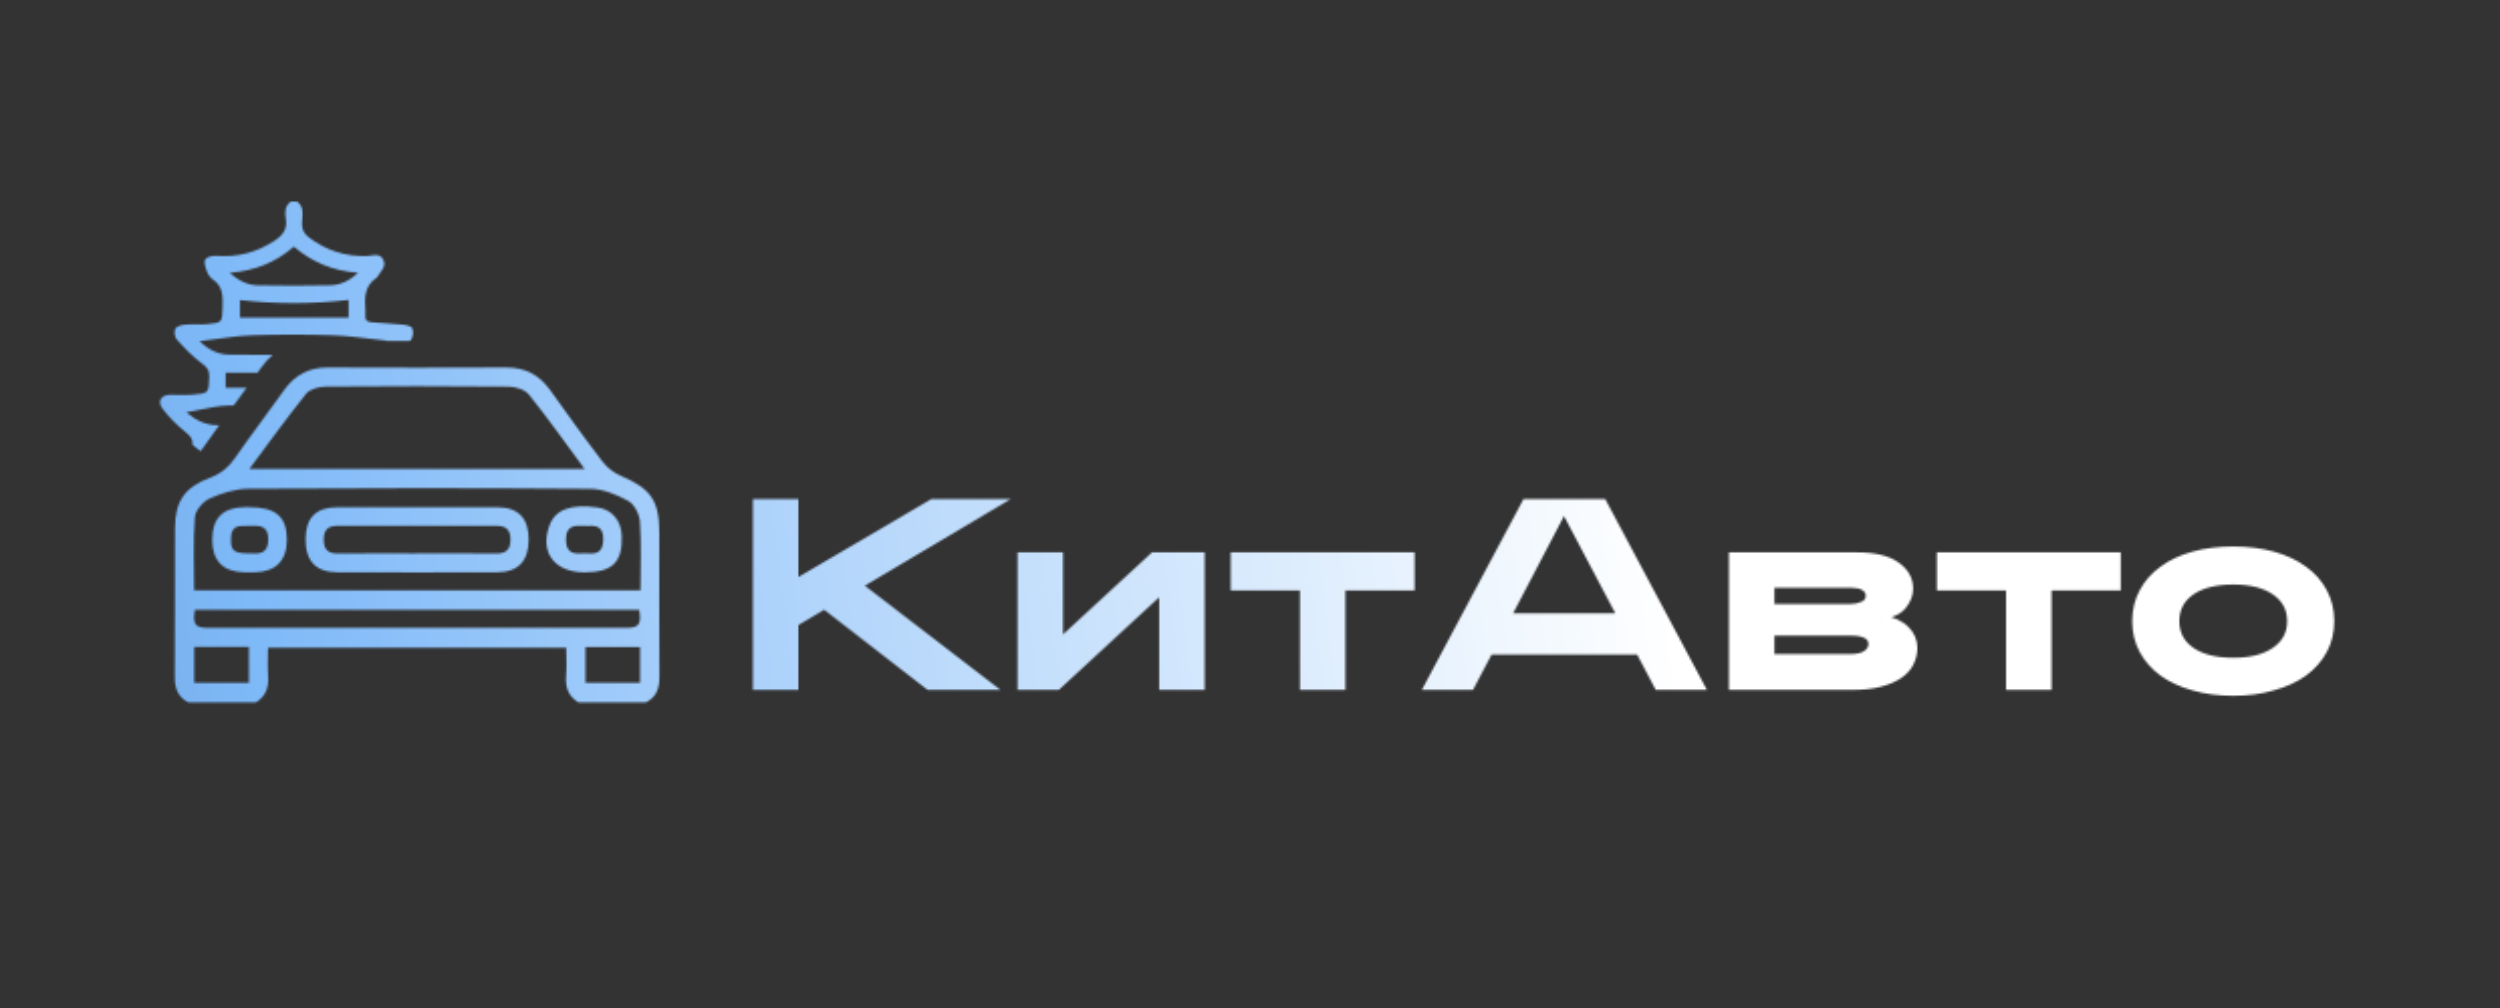
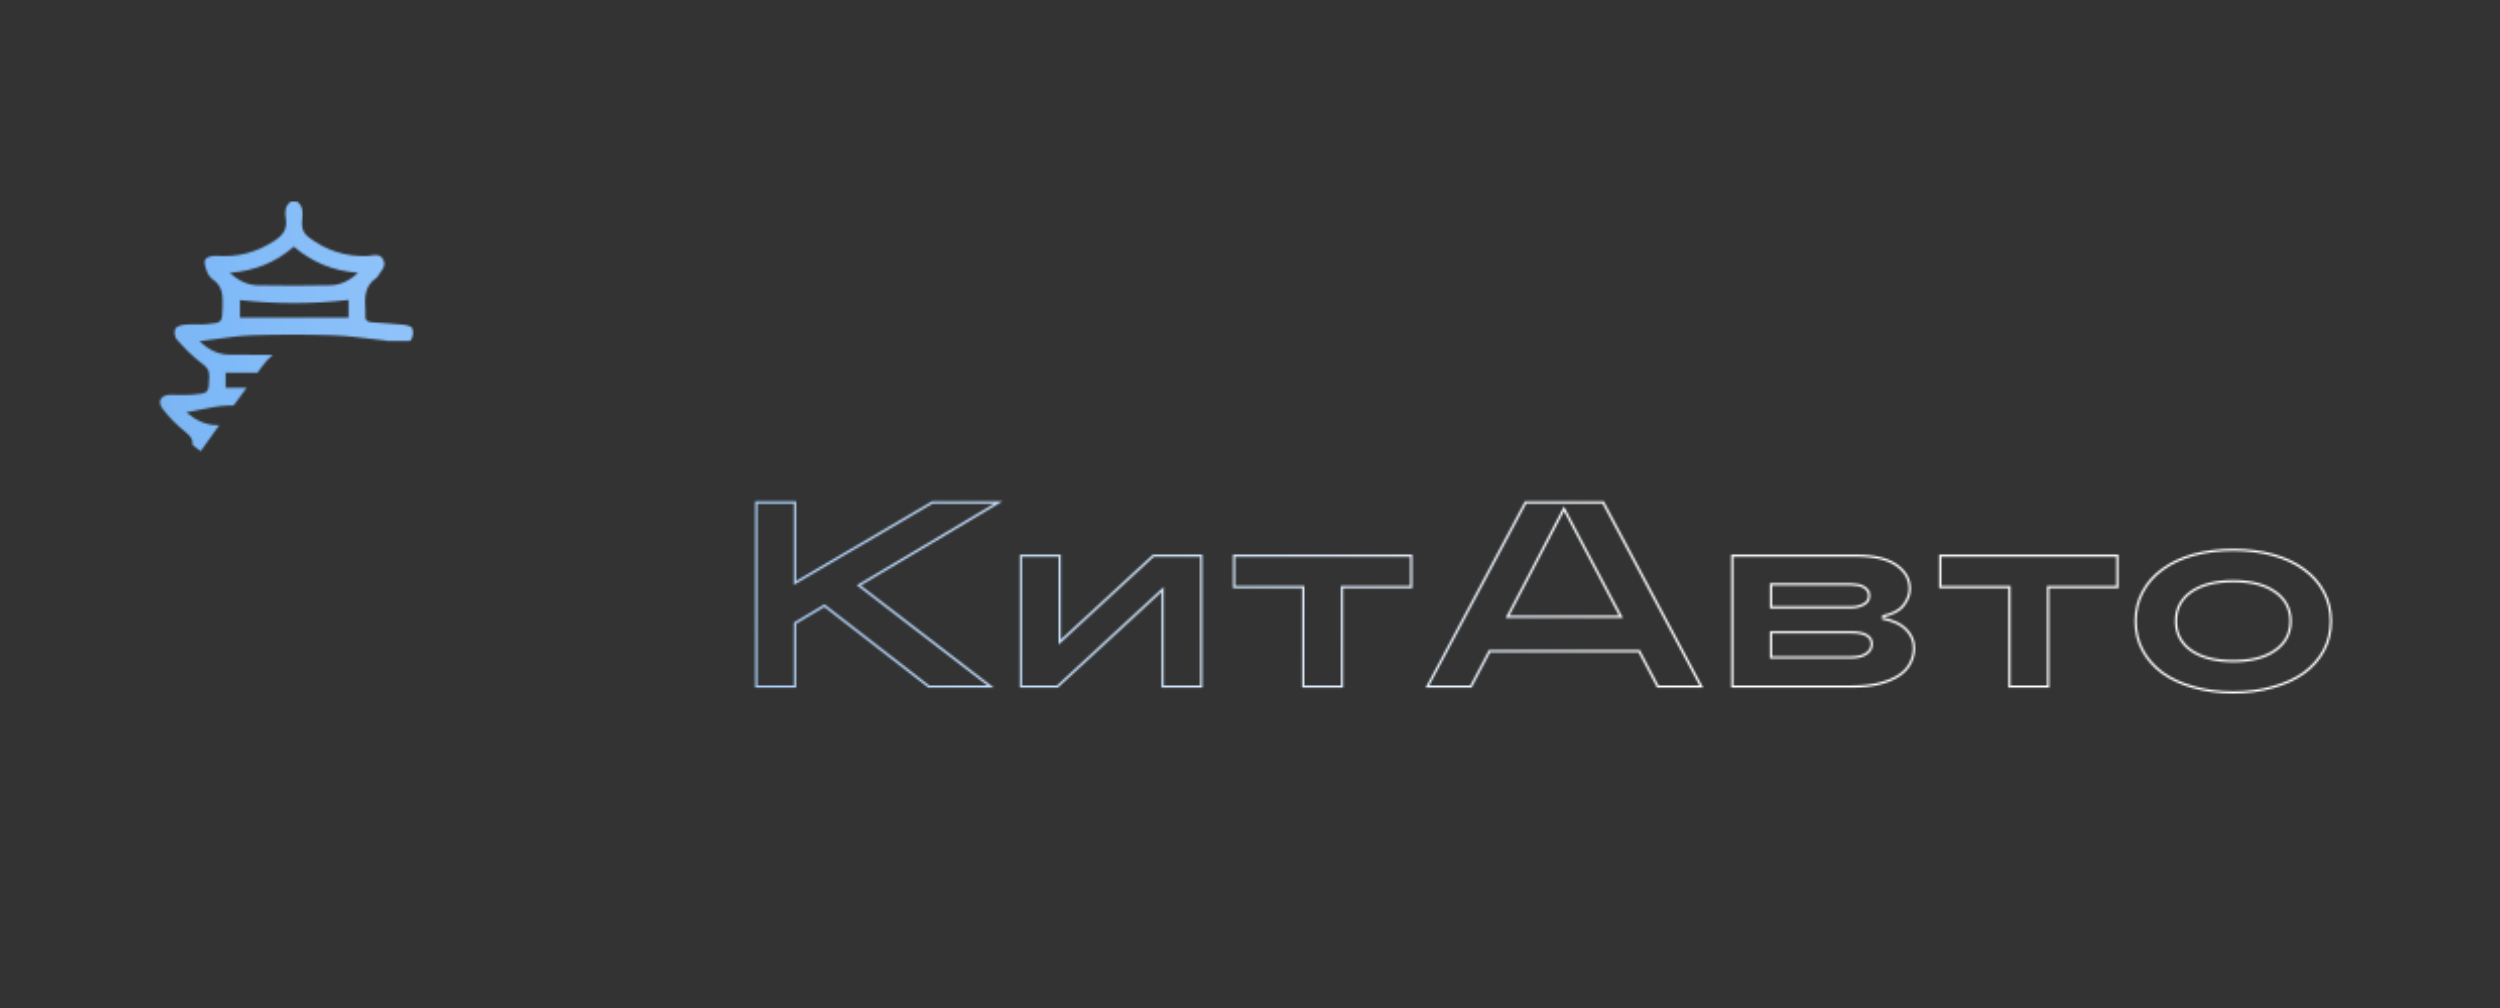
<svg xmlns="http://www.w3.org/2000/svg" width="1240" height="500" viewBox="0 0 1240 500" fill="none">
  <rect x="0" y="0" width="1240" height="500" fill="#333333" stroke="none" />
  <mask id="mask0_2_22" style="mask-type:alpha" maskUnits="userSpaceOnUse" x="67" y="64" width="1112" height="311">
    <g clip-path="url(#clip0_2_22)">
      <path d="M93.436 348.427C88.171 345.753 86.632 341.324 86.667 335.641C86.823 311.193 86.667 286.732 86.763 262.283C86.811 248.662 91.454 241.726 104.216 236.939C109.505 234.957 113.277 231.853 116.476 227.269C124.427 215.857 132.867 204.79 140.937 193.461C146.309 185.892 153.352 182.239 162.7 182.275C192.127 182.419 221.566 182.419 251.005 182.275C260.352 182.227 267.407 185.857 272.803 193.401C281.351 205.363 289.922 217.325 298.875 228.988C301.144 231.949 304.522 234.551 307.948 236.02C322.918 242.418 327.025 248.22 327.025 264.647C327.025 288.308 326.941 311.969 327.085 335.618C327.121 341.276 325.652 345.765 320.328 348.415H286.89C281.971 345.395 280.336 340.99 280.766 335.331C281.124 330.675 280.837 325.96 280.837 321.256H132.927C132.927 326.246 132.664 330.807 132.998 335.319C133.416 340.966 131.84 345.419 126.874 348.415H93.436V348.427ZM317.69 292.796C317.69 280.978 318.167 269.828 317.415 258.749C317.164 255.096 314.622 250.094 311.613 248.459C305.895 245.331 299.114 242.514 292.739 242.466C236.225 242.013 179.699 242.048 123.185 242.418C116.715 242.454 109.922 244.615 103.953 247.289C100.682 248.745 96.91 253.198 96.659 256.541C95.776 268.503 96.313 280.56 96.313 292.808H317.678L317.69 292.796ZM289.934 232.57C280.408 219.677 271.741 207.405 262.334 195.705C260.352 193.234 255.684 191.814 252.246 191.778C222.007 191.479 191.757 191.491 161.518 191.754C158.223 191.778 153.734 192.972 151.86 195.288C142.322 207.118 133.452 219.498 123.699 232.57H289.934ZM96.671 302.466C95.525 309.641 96.719 311.408 103.07 311.408C172.274 311.443 241.466 311.443 310.67 311.408C316.985 311.408 318.203 309.629 317.045 302.466H96.671ZM290.412 338.686H317.463V320.946H290.412V338.686ZM123.448 320.874H96.349V338.65H123.448V320.874Z" fill="white" />
-       <path d="M207.36 251.575C220.491 251.575 233.623 251.503 246.755 251.599C257.164 251.67 262.25 257.078 262.214 267.703C262.178 278.268 257.021 283.807 246.671 283.843C220.217 283.95 193.75 283.938 167.296 283.843C156.635 283.807 151.478 278.22 151.562 267.321C151.645 256.768 156.719 251.646 167.38 251.587C180.702 251.515 194.037 251.575 207.371 251.575H207.36ZM206.584 274.496C219.703 274.496 232.835 274.364 245.955 274.567C251.088 274.651 253.213 272.526 253.189 267.536C253.165 262.784 251.016 260.779 246.253 260.803C220.002 260.886 193.75 260.886 167.499 260.803C162.736 260.791 160.599 262.749 160.563 267.524C160.527 272.574 162.712 274.639 167.797 274.567C180.726 274.388 193.643 274.507 206.572 274.507L206.584 274.496Z" fill="white" />
-       <path d="M123.699 251.563C136.771 251.563 142.286 256.314 142.298 267.595C142.31 278.101 136.782 283.7 126.182 283.867C124.594 283.891 123.006 283.891 121.418 283.867C110.686 283.712 105.29 278.292 105.278 267.703C105.266 256.971 110.519 251.694 121.311 251.563C122.111 251.563 122.899 251.563 123.699 251.563ZM123.436 274.496C124.033 274.496 124.63 274.448 125.227 274.496C130.276 274.913 133.022 273.266 133.046 267.536C133.07 261.555 129.811 260.54 125.012 260.803C123.424 260.886 121.824 260.851 120.237 260.851C116.631 260.851 114.853 262.498 114.626 266.246C114.22 273.039 115.617 274.472 123.436 274.484V274.496Z" fill="white" />
+       <path d="M207.36 251.575C257.164 251.67 262.25 257.078 262.214 267.703C262.178 278.268 257.021 283.807 246.671 283.843C220.217 283.95 193.75 283.938 167.296 283.843C156.635 283.807 151.478 278.22 151.562 267.321C151.645 256.768 156.719 251.646 167.38 251.587C180.702 251.515 194.037 251.575 207.371 251.575H207.36ZM206.584 274.496C219.703 274.496 232.835 274.364 245.955 274.567C251.088 274.651 253.213 272.526 253.189 267.536C253.165 262.784 251.016 260.779 246.253 260.803C220.002 260.886 193.75 260.886 167.499 260.803C162.736 260.791 160.599 262.749 160.563 267.524C160.527 272.574 162.712 274.639 167.797 274.567C180.726 274.388 193.643 274.507 206.572 274.507L206.584 274.496Z" fill="white" />
      <path d="M289.994 283.879C275.023 283.879 267.634 274.066 272.505 260.648C275.382 252.733 283.261 249.808 296.536 251.73C303.567 252.745 308.139 258.2 308.39 265.864C308.82 278.865 303.698 283.879 289.994 283.879ZM291.044 260.827C289.468 260.827 288.871 260.862 288.286 260.827C283.189 260.421 280.634 262.283 280.73 267.87C280.825 273.17 283.332 274.866 288.131 274.519C289.504 274.424 290.901 274.412 292.262 274.519C297.419 274.913 299.114 272.406 299.21 267.452C299.341 260.421 294.781 260.707 291.044 260.839V260.827Z" fill="white" />
    </g>
    <path fill-rule="evenodd" clip-rule="evenodd" d="M147.38 100H144.207L144.215 100.032C141.035 102.252 141.36 105.662 141.796 108.72C142.526 113.855 140.17 116.778 136.181 119.397C127.322 125.203 117.782 127.695 107.242 126.888C105.409 126.744 102.61 127.415 101.825 128.693C101.024 129.995 101.872 132.606 102.546 134.443C103.117 136 104.188 137.685 105.528 138.587C110.612 142.005 110.549 146.972 110.398 152.259L110.384 152.769C110.188 159.963 110.184 160.093 102.65 160.772C100.875 160.936 99.087 160.913 97.299 160.89C95.53 160.867 93.761 160.844 92.006 161.003C90.222 161.163 87.74 161.73 86.986 162.984C86.225 164.229 86.558 167.176 87.581 168.302C91.443 172.567 95.456 176.823 100.056 180.201C102.594 182.062 103.839 183.475 103.76 186.661L103.749 187.103C103.548 194.987 103.546 195.099 95.314 195.757C92.781 195.957 90.224 195.9 87.668 195.842C86.655 195.819 85.642 195.796 84.631 195.789C79.928 195.757 77.778 198.984 80.626 202.737C83.845 206.985 87.716 210.898 91.887 214.212C94.282 216.121 95.647 217.582 95.567 220.801C96.901 221.834 98.216 222.832 99.513 223.797C99.867 223.336 100.214 222.861 100.555 222.372C103.241 218.521 105.974 214.704 108.73 210.902L107.797 210.898C102.237 210.874 97.336 208.646 92.403 204.526H92.411C94.788 204.122 97.088 203.645 99.338 203.178L99.338 203.178C104.115 202.188 108.663 201.245 113.229 201.148C114.119 201.129 115.009 201.111 115.898 201.094L117.043 199.536C118.806 197.136 120.569 194.736 122.325 192.331H111.921V184.865H127.742C128.358 184.008 128.972 183.151 129.584 182.292C131.308 179.866 133.177 177.779 135.206 176.026C128.063 176.007 120.919 175.969 113.777 175.913C108.582 175.873 103.855 173.884 98.97 169.229C101.91 168.883 104.744 168.495 107.506 168.117L107.506 168.117C113.489 167.299 119.133 166.526 124.793 166.33C138.235 165.867 151.726 165.875 165.169 166.322C171.254 166.526 177.324 167.262 183.391 167.998C186.118 168.328 188.844 168.659 191.57 168.941V168.949C191.52 169.015 191.468 169.081 191.417 169.146C195.391 169.153 199.365 169.156 203.339 169.158C203.53 168.914 203.721 168.671 203.911 168.43C204.942 167.12 205.188 164.174 204.41 162.736C203.768 161.546 201.119 161.171 199.303 160.979C196.218 160.66 193.122 160.458 190.027 160.256C188.012 160.124 185.999 159.993 183.988 159.829C181.934 159.662 180.967 158.472 181.236 156.324C181.332 155.533 181.3 154.718 181.236 153.928C180.761 147.723 180.776 141.702 186.796 137.757C187.005 137.624 187.153 137.378 187.286 137.158L187.296 137.142C187.655 136.518 188.102 135.912 188.551 135.305C190.015 133.324 191.492 131.325 189.968 128.605C188.544 126.055 186.283 126.408 184.056 126.757C183.369 126.864 182.685 126.971 182.03 126.992C171.323 127.327 161.75 124.229 153.185 117.736C150.75 115.884 149.735 113.847 149.791 110.709C149.803 109.985 149.866 109.241 149.928 108.492C150.185 105.44 150.449 102.295 147.38 100ZM177.588 135.288C165.077 134.345 154.777 130.049 145.754 122.328C136.713 130.218 126.268 134.323 113.919 135.345C118.456 139.322 122.905 141.422 127.87 141.518C139.877 141.75 151.892 141.758 163.892 141.494C168.814 141.382 173.261 139.34 177.588 135.288ZM119.035 157.545V148.857C136.847 150.821 154.549 150.909 172.893 148.761V157.545H119.035Z" fill="white" />
    <mask id="path-6-outside-1_2_22" maskUnits="userSpaceOnUse" x="373" y="247.09" width="785" height="99" fill="black">
-       <rect fill="white" x="373" y="247.09" width="785" height="99" />
      <path d="M492.982 341.09H460.506L408.886 301.088L394.892 309.405V341.09H374.562V248.677H394.892V288.15L462.222 248.677H497.207L426.973 290.395L492.982 341.09ZM524.716 341.09H505.838V275.081H526.169V317.195L571.847 275.081H596.403V341.09H576.072V293.695L524.716 341.09ZM666.201 341.09H645.871V291.715H611.546V275.081H700.526V291.715H666.201V341.09ZM803.057 305.313L775.729 253.561L748.665 305.313H803.057ZM739.159 323.531L729.918 341.09H707.079L756.322 248.677H795.531L844.774 341.09H821.935L812.694 323.531H739.159ZM878.999 290.395V300.692H918.077C920.101 300.692 921.993 300.296 923.754 299.504C925.602 298.712 926.526 297.348 926.526 295.411C926.526 294.443 926.262 293.651 925.734 293.035C925.206 292.331 924.546 291.803 923.754 291.451C922.962 291.011 922.037 290.747 920.981 290.659C920.013 290.483 919.045 290.395 918.077 290.395H878.999ZM878.999 314.158V325.512H918.077C921.245 325.512 923.666 324.94 925.338 323.795C927.01 322.651 927.846 321.199 927.846 319.439C927.846 315.918 924.59 314.158 918.077 314.158H878.999ZM858.668 341.09V275.081H920.981C929.783 275.081 936.428 276.665 940.916 279.833C945.493 283.002 947.781 287.05 947.781 291.979C947.781 294.971 946.725 297.832 944.613 300.56C942.588 303.289 938.98 305.181 933.787 306.237C939.156 307.205 943.16 309.053 945.801 311.782C948.529 314.51 949.893 317.723 949.893 321.419C949.893 324.06 949.277 326.612 948.045 329.076C946.901 331.453 945.053 333.521 942.5 335.281C939.948 337.041 936.692 338.45 932.731 339.506C928.858 340.562 924.15 341.09 918.605 341.09H858.668ZM1016.45 341.09H996.123V291.715H961.798V275.081H1050.78V291.715H1016.45V341.09ZM1107.69 343.994C1100.48 343.994 1093.83 343.114 1087.76 341.354C1081.77 339.682 1076.62 337.305 1072.31 334.225C1068 331.057 1064.65 327.272 1062.28 322.871C1059.9 318.471 1058.71 313.542 1058.71 308.085C1058.71 302.628 1059.9 297.7 1062.28 293.299C1064.65 288.811 1068 285.026 1072.31 281.946C1076.62 278.777 1081.77 276.357 1087.76 274.684C1093.83 273.012 1100.48 272.176 1107.69 272.176C1114.91 272.176 1121.51 273.012 1127.49 274.684C1133.57 276.357 1138.76 278.777 1143.07 281.946C1147.39 285.026 1150.73 288.811 1153.11 293.299C1155.48 297.7 1156.67 302.628 1156.67 308.085C1156.67 313.542 1155.48 318.471 1153.11 322.871C1150.73 327.272 1147.39 331.057 1143.07 334.225C1138.76 337.305 1133.57 339.682 1127.49 341.354C1121.51 343.114 1114.91 343.994 1107.69 343.994ZM1107.69 327.36C1116.32 327.36 1123.09 325.644 1128.02 322.211C1133.04 318.779 1135.55 314.07 1135.55 308.085C1135.55 302.1 1133.04 297.392 1128.02 293.959C1123.09 290.527 1116.32 288.81 1107.69 288.81C1099.07 288.81 1092.25 290.527 1087.23 293.959C1082.3 297.392 1079.84 302.1 1079.84 308.085C1079.84 314.07 1082.3 318.779 1087.23 322.211C1092.25 325.644 1099.07 327.36 1107.69 327.36Z" />
    </mask>
-     <path d="M492.982 341.09H460.506L408.886 301.088L394.892 309.405V341.09H374.562V248.677H394.892V288.15L462.222 248.677H497.207L426.973 290.395L492.982 341.09ZM524.716 341.09H505.838V275.081H526.169V317.195L571.847 275.081H596.403V341.09H576.072V293.695L524.716 341.09ZM666.201 341.09H645.871V291.715H611.546V275.081H700.526V291.715H666.201V341.09ZM803.057 305.313L775.729 253.561L748.665 305.313H803.057ZM739.159 323.531L729.918 341.09H707.079L756.322 248.677H795.531L844.774 341.09H821.935L812.694 323.531H739.159ZM878.999 290.395V300.692H918.077C920.101 300.692 921.993 300.296 923.754 299.504C925.602 298.712 926.526 297.348 926.526 295.411C926.526 294.443 926.262 293.651 925.734 293.035C925.206 292.331 924.546 291.803 923.754 291.451C922.962 291.011 922.037 290.747 920.981 290.659C920.013 290.483 919.045 290.395 918.077 290.395H878.999ZM878.999 314.158V325.512H918.077C921.245 325.512 923.666 324.94 925.338 323.795C927.01 322.651 927.846 321.199 927.846 319.439C927.846 315.918 924.59 314.158 918.077 314.158H878.999ZM858.668 341.09V275.081H920.981C929.783 275.081 936.428 276.665 940.916 279.833C945.493 283.002 947.781 287.05 947.781 291.979C947.781 294.971 946.725 297.832 944.613 300.56C942.588 303.289 938.98 305.181 933.787 306.237C939.156 307.205 943.16 309.053 945.801 311.782C948.529 314.51 949.893 317.723 949.893 321.419C949.893 324.06 949.277 326.612 948.045 329.076C946.901 331.453 945.053 333.521 942.5 335.281C939.948 337.041 936.692 338.45 932.731 339.506C928.858 340.562 924.15 341.09 918.605 341.09H858.668ZM1016.45 341.09H996.123V291.715H961.798V275.081H1050.78V291.715H1016.45V341.09ZM1107.69 343.994C1100.48 343.994 1093.83 343.114 1087.76 341.354C1081.77 339.682 1076.62 337.305 1072.31 334.225C1068 331.057 1064.65 327.272 1062.28 322.871C1059.9 318.471 1058.71 313.542 1058.71 308.085C1058.71 302.628 1059.9 297.7 1062.28 293.299C1064.65 288.811 1068 285.026 1072.31 281.946C1076.62 278.777 1081.77 276.357 1087.76 274.684C1093.83 273.012 1100.48 272.176 1107.69 272.176C1114.91 272.176 1121.51 273.012 1127.49 274.684C1133.57 276.357 1138.76 278.777 1143.07 281.946C1147.39 285.026 1150.73 288.811 1153.11 293.299C1155.48 297.7 1156.67 302.628 1156.67 308.085C1156.67 313.542 1155.48 318.471 1153.11 322.871C1150.73 327.272 1147.39 331.057 1143.07 334.225C1138.76 337.305 1133.57 339.682 1127.49 341.354C1121.51 343.114 1114.91 343.994 1107.69 343.994ZM1107.69 327.36C1116.32 327.36 1123.09 325.644 1128.02 322.211C1133.04 318.779 1135.55 314.07 1135.55 308.085C1135.55 302.1 1133.04 297.392 1128.02 293.959C1123.09 290.527 1116.32 288.81 1107.69 288.81C1099.07 288.81 1092.25 290.527 1087.23 293.959C1082.3 297.392 1079.84 302.1 1079.84 308.085C1079.84 314.07 1082.3 318.779 1087.23 322.211C1092.25 325.644 1099.07 327.36 1107.69 327.36Z" fill="white" />
    <path d="M492.982 341.09V342.211H496.284L493.665 340.201L492.982 341.09ZM460.506 341.09L459.819 341.976L460.122 342.211H460.506V341.09ZM408.886 301.088L409.573 300.202L408.97 299.734L408.313 300.124L408.886 301.088ZM394.892 309.405L394.319 308.441L393.771 308.767V309.405H394.892ZM394.892 341.09V342.211H396.014V341.09H394.892ZM374.562 341.09H373.44V342.211H374.562V341.09ZM374.562 248.677V247.555H373.44V248.677H374.562ZM394.892 248.677H396.014V247.555H394.892V248.677ZM394.892 288.15H393.771V290.108L395.46 289.118L394.892 288.15ZM462.222 248.677V247.555H461.918L461.655 247.709L462.222 248.677ZM497.207 248.677L497.78 249.641L501.291 247.555H497.207V248.677ZM426.973 290.395L426.4 289.431L424.977 290.276L426.29 291.284L426.973 290.395ZM492.982 339.969H460.506V342.211H492.982V339.969ZM461.193 340.204L409.573 300.202L408.2 301.975L459.819 341.976L461.193 340.204ZM408.313 300.124L394.319 308.441L395.465 310.369L409.459 302.052L408.313 300.124ZM393.771 309.405V341.09H396.014V309.405H393.771ZM394.892 339.969H374.562V342.211H394.892V339.969ZM375.683 341.09V248.677H373.44V341.09H375.683ZM374.562 249.798H394.892V247.555H374.562V249.798ZM393.771 248.677V288.15H396.014V248.677H393.771ZM395.46 289.118L462.789 249.644L461.655 247.709L394.325 287.183L395.46 289.118ZM462.222 249.798H497.207V247.555H462.222V249.798ZM496.634 247.713L426.4 289.431L427.546 291.359L497.78 249.641L496.634 247.713ZM426.29 291.284L492.299 341.979L493.665 340.201L427.656 289.505L426.29 291.284ZM524.716 341.09V342.211H525.155L525.477 341.914L524.716 341.09ZM505.838 341.09H504.716V342.211H505.838V341.09ZM505.838 275.081V273.959H504.716V275.081H505.838ZM526.169 275.081H527.29V273.959H526.169V275.081ZM526.169 317.195H525.047V319.754L526.929 318.019L526.169 317.195ZM571.847 275.081V273.959H571.409L571.087 274.256L571.847 275.081ZM596.403 275.081H597.524V273.959H596.403V275.081ZM596.403 341.09V342.211H597.524V341.09H596.403ZM576.072 341.09H574.95V342.211H576.072V341.09ZM576.072 293.695H577.193V291.134L575.311 292.871L576.072 293.695ZM524.716 339.969H505.838V342.211H524.716V339.969ZM506.959 341.09V275.081H504.716V341.09H506.959ZM505.838 276.202H526.169V273.959H505.838V276.202ZM525.047 275.081V317.195H527.29V275.081H525.047ZM526.929 318.019L572.607 275.905L571.087 274.256L525.409 316.37L526.929 318.019ZM571.847 276.202H596.403V273.959H571.847V276.202ZM595.281 275.081V341.09H597.524V275.081H595.281ZM596.403 339.969H576.072V342.211H596.403V339.969ZM577.193 341.09V293.695H574.95V341.09H577.193ZM575.311 292.871L523.956 340.266L525.477 341.914L576.832 294.519L575.311 292.871ZM666.201 341.09V342.211H667.323V341.09H666.201ZM645.871 341.09H644.749V342.211H645.871V341.09ZM645.871 291.715H646.992V290.594H645.871V291.715ZM611.546 291.715H610.424V292.836H611.546V291.715ZM611.546 275.081V273.959H610.424V275.081H611.546ZM700.526 275.081H701.648V273.959H700.526V275.081ZM700.526 291.715V292.836H701.648V291.715H700.526ZM666.201 291.715V290.594H665.08V291.715H666.201ZM666.201 339.969H645.871V342.211H666.201V339.969ZM646.992 341.09V291.715H644.749V341.09H646.992ZM645.871 290.594H611.546V292.836H645.871V290.594ZM612.667 291.715V275.081H610.424V291.715H612.667ZM611.546 276.202H700.526V273.959H611.546V276.202ZM699.405 275.081V291.715H701.648V275.081H699.405ZM700.526 290.594H666.201V292.836H700.526V290.594ZM665.08 291.715V341.09H667.323V291.715H665.08ZM803.057 305.313V306.434H804.917L804.048 304.789L803.057 305.313ZM775.729 253.561L776.72 253.038L775.724 251.151L774.735 253.042L775.729 253.561ZM748.665 305.313L747.671 304.793L746.813 306.434H748.665V305.313ZM739.159 323.531V322.41H738.482L738.167 323.009L739.159 323.531ZM729.918 341.09V342.211H730.595L730.91 341.612L729.918 341.09ZM707.079 341.09L706.089 340.563L705.211 342.211H707.079V341.09ZM756.322 248.677V247.555H755.649L755.332 248.149L756.322 248.677ZM795.531 248.677L796.521 248.149L796.205 247.555H795.531V248.677ZM844.775 341.09V342.211H846.643L845.764 340.563L844.775 341.09ZM821.935 341.09L820.943 341.612L821.258 342.211H821.935V341.09ZM812.694 323.531L813.686 323.009L813.371 322.41H812.694V323.531ZM804.048 304.789L776.72 253.038L774.737 254.085L802.065 305.836L804.048 304.789ZM774.735 253.042L747.671 304.793L749.658 305.833L776.722 254.081L774.735 253.042ZM748.665 306.434H803.057V304.191H748.665V306.434ZM738.167 323.009L728.926 340.568L730.91 341.612L740.152 324.054L738.167 323.009ZM729.918 339.969H707.079V342.211H729.918V339.969ZM708.068 341.617L757.311 249.204L755.332 248.149L706.089 340.563L708.068 341.617ZM756.322 249.798H795.531V247.555H756.322V249.798ZM794.542 249.204L843.785 341.617L845.764 340.563L796.521 248.149L794.542 249.204ZM844.775 339.969H821.935V342.211H844.775V339.969ZM822.928 340.568L813.686 323.009L811.702 324.054L820.943 341.612L822.928 340.568ZM812.694 322.41H739.159V324.653H812.694V322.41ZM878.999 290.395V289.273H877.878V290.395H878.999ZM878.999 300.692H877.878V301.814H878.999V300.692ZM923.754 299.504L923.312 298.473L923.303 298.477L923.294 298.481L923.754 299.504ZM925.734 293.035L924.837 293.708L924.859 293.737L924.883 293.765L925.734 293.035ZM923.754 291.451L923.209 292.431L923.253 292.455L923.298 292.476L923.754 291.451ZM920.981 290.659L920.781 291.762L920.834 291.772L920.888 291.776L920.981 290.659ZM878.999 314.158V313.037H877.878V314.158H878.999ZM878.999 325.512H877.878V326.633H878.999V325.512ZM925.338 323.795L924.705 322.87L925.338 323.795ZM858.668 341.09H857.547V342.211H858.668V341.09ZM858.668 275.081V273.959H857.547V275.081H858.668ZM940.916 279.833L940.269 280.749L940.278 280.755L940.916 279.833ZM944.613 300.56L943.726 299.874L943.719 299.883L943.712 299.892L944.613 300.56ZM933.787 306.237L933.564 305.138L933.588 307.341L933.787 306.237ZM945.801 311.782L944.995 312.562L945.001 312.568L945.008 312.575L945.801 311.782ZM948.045 329.076L947.042 328.575L947.038 328.582L947.035 328.59L948.045 329.076ZM942.5 335.281L941.864 334.358L942.5 335.281ZM932.731 339.506L932.442 338.422L932.436 338.424L932.731 339.506ZM877.878 290.395V300.692H880.121V290.395H877.878ZM878.999 301.814H918.077V299.571H878.999V301.814ZM918.077 301.814C920.252 301.814 922.302 301.387 924.214 300.527L923.294 298.481C921.685 299.205 919.95 299.571 918.077 299.571V301.814ZM924.195 300.535C925.273 300.073 926.155 299.411 926.761 298.516C927.37 297.617 927.647 296.564 927.647 295.411H925.405C925.405 296.196 925.22 296.792 924.905 297.258C924.587 297.727 924.083 298.143 923.312 298.473L924.195 300.535ZM927.647 295.411C927.647 294.23 927.32 293.162 926.585 292.305L924.883 293.765C925.204 294.14 925.405 294.657 925.405 295.411H927.647ZM926.631 292.362C925.99 291.508 925.179 290.857 924.209 290.426L923.298 292.476C923.913 292.749 924.422 293.154 924.837 293.708L926.631 292.362ZM924.298 290.471C923.346 289.941 922.262 289.64 921.074 289.541L920.888 291.776C921.812 291.853 922.578 292.08 923.209 292.431L924.298 290.471ZM921.182 289.555C920.149 289.368 919.113 289.273 918.077 289.273V291.516C918.977 291.516 919.878 291.598 920.781 291.762L921.182 289.555ZM918.077 289.273H878.999V291.516H918.077V289.273ZM877.878 314.158V325.512H880.121V314.158H877.878ZM878.999 326.633H918.077V324.39H878.999V326.633ZM918.077 326.633C921.353 326.633 924.034 326.046 925.971 324.721L924.705 322.87C923.297 323.833 921.137 324.39 918.077 324.39V326.633ZM925.971 324.721C927.895 323.404 928.968 321.63 928.968 319.439H926.725C926.725 320.769 926.125 321.898 924.705 322.87L925.971 324.721ZM928.968 319.439C928.968 318.38 928.721 317.4 928.19 316.54C927.662 315.683 926.891 315.007 925.937 314.492C924.064 313.479 921.398 313.037 918.077 313.037V315.279C921.269 315.279 923.488 315.717 924.871 316.465C925.545 316.83 925.996 317.254 926.281 317.717C926.565 318.177 926.725 318.738 926.725 319.439H928.968ZM918.077 313.037H878.999V315.279H918.077V313.037ZM859.79 341.09V275.081H857.547V341.09H859.79ZM858.668 276.202H920.981V273.959H858.668V276.202ZM920.981 276.202C929.679 276.202 936.053 277.773 940.269 280.749L941.563 278.917C936.802 275.557 929.886 273.959 920.981 273.959V276.202ZM940.278 280.755C944.597 283.746 946.66 287.47 946.66 291.979H948.903C948.903 286.63 946.388 282.258 941.554 278.911L940.278 280.755ZM946.66 291.979C946.66 294.686 945.711 297.31 943.726 299.874L945.499 301.247C947.739 298.353 948.903 295.257 948.903 291.979H946.66ZM943.712 299.892C941.924 302.303 938.631 304.108 933.564 305.138L934.011 307.336C939.329 306.254 943.253 304.275 945.513 301.228L943.712 299.892ZM933.588 307.341C938.823 308.285 942.575 310.061 944.995 312.562L946.607 311.002C943.746 308.046 939.489 306.126 933.986 305.133L933.588 307.341ZM945.008 312.575C947.536 315.103 948.772 318.034 948.772 321.419H951.015C951.015 317.411 949.522 313.917 946.594 310.989L945.008 312.575ZM948.772 321.419C948.772 323.878 948.2 326.259 947.042 328.575L949.048 329.578C950.355 326.965 951.015 324.241 951.015 321.419H948.772ZM947.035 328.59C945.989 330.762 944.284 332.689 941.864 334.358L943.137 336.204C945.821 334.353 947.813 332.143 949.056 329.563L947.035 328.59ZM941.864 334.358C939.445 336.026 936.316 337.389 932.442 338.422L933.02 340.589C937.067 339.51 940.451 338.057 943.137 336.204L941.864 334.358ZM932.436 338.424C928.688 339.446 924.085 339.969 918.605 339.969V342.211C924.214 342.211 929.029 341.678 933.026 340.588L932.436 338.424ZM918.605 339.969H858.668V342.211H918.605V339.969ZM1016.45 341.09V342.211H1017.58V341.09H1016.45ZM996.123 341.09H995.001V342.211H996.123V341.09ZM996.123 291.715H997.244V290.594H996.123V291.715ZM961.798 291.715H960.677V292.836H961.798V291.715ZM961.798 275.081V273.959H960.677V275.081H961.798ZM1050.78 275.081H1051.9V273.959H1050.78V275.081ZM1050.78 291.715V292.836H1051.9V291.715H1050.78ZM1016.45 291.715V290.594H1015.33V291.715H1016.45ZM1016.45 339.969H996.123V342.211H1016.45V339.969ZM997.244 341.09V291.715H995.001V341.09H997.244ZM996.123 290.594H961.798V292.836H996.123V290.594ZM962.919 291.715V275.081H960.677V291.715H962.919ZM961.798 276.202H1050.78V273.959H961.798V276.202ZM1049.66 275.081V291.715H1051.9V275.081H1049.66ZM1050.78 290.594H1016.45V292.836H1050.78V290.594ZM1015.33 291.715V341.09H1017.58V291.715H1015.33ZM1087.76 341.354L1088.07 340.277L1088.06 340.274L1087.76 341.354ZM1072.31 334.225L1071.65 335.129L1071.65 335.133L1071.66 335.137L1072.31 334.225ZM1062.28 322.871L1063.26 322.339L1062.28 322.871ZM1062.28 293.299L1063.26 293.832L1063.27 293.824L1062.28 293.299ZM1072.31 281.946L1072.96 282.858L1072.97 282.854L1072.97 282.849L1072.31 281.946ZM1087.76 274.684L1087.46 273.603L1087.46 273.604L1087.76 274.684ZM1127.49 274.684L1127.19 275.764L1127.2 275.766L1127.49 274.684ZM1143.07 281.946L1142.41 282.849L1142.42 282.854L1142.42 282.858L1143.07 281.946ZM1153.11 293.299L1152.12 293.824L1152.12 293.832L1153.11 293.299ZM1153.11 322.871L1152.12 322.339L1153.11 322.871ZM1143.07 334.225L1143.72 335.137L1143.73 335.133L1143.74 335.129L1143.07 334.225ZM1127.49 341.354L1127.2 340.273L1127.19 340.275L1127.18 340.278L1127.49 341.354ZM1128.02 322.211L1127.39 321.286L1127.38 321.291L1128.02 322.211ZM1128.02 293.959L1127.38 294.879L1127.39 294.885L1128.02 293.959ZM1087.23 293.959L1086.6 293.034L1086.59 293.039L1087.23 293.959ZM1087.23 322.211L1086.59 323.132L1086.6 323.137L1087.23 322.211ZM1107.69 342.873C1100.57 342.873 1094.03 342.004 1088.07 340.277L1087.45 342.431C1093.63 344.225 1100.38 345.116 1107.69 345.116V342.873ZM1088.06 340.274C1082.18 338.631 1077.15 336.305 1072.96 333.312L1071.66 335.137C1076.09 338.305 1081.37 340.733 1087.46 342.434L1088.06 340.274ZM1072.97 333.321C1068.79 330.244 1065.56 326.583 1063.26 322.339L1061.29 323.404C1063.75 327.961 1067.21 331.869 1071.65 335.129L1072.97 333.321ZM1063.26 322.339C1060.98 318.116 1059.83 313.373 1059.83 308.085H1057.59C1057.59 313.711 1058.82 318.825 1061.29 323.404L1063.26 322.339ZM1059.83 308.085C1059.83 302.797 1060.98 298.054 1063.26 293.832L1061.29 292.766C1058.82 297.345 1057.59 302.46 1057.59 308.085H1059.83ZM1063.27 293.824C1065.56 289.496 1068.79 285.842 1072.96 282.858L1071.66 281.033C1067.21 284.21 1063.75 288.125 1061.29 292.774L1063.27 293.824ZM1072.97 282.849C1077.16 279.773 1082.18 277.406 1088.06 275.764L1087.46 273.604C1081.36 275.307 1076.08 277.781 1071.65 281.042L1072.97 282.849ZM1088.05 275.766C1094.02 274.124 1100.56 273.297 1107.69 273.297V271.055C1100.39 271.055 1093.64 271.901 1087.46 273.603L1088.05 275.766ZM1107.69 273.297C1114.82 273.297 1121.32 274.124 1127.19 275.764L1127.8 273.604C1121.7 271.901 1115 271.055 1107.69 271.055V273.297ZM1127.2 275.766C1133.16 277.408 1138.22 279.775 1142.41 282.849L1143.74 281.042C1139.3 277.779 1133.97 275.306 1127.79 273.603L1127.2 275.766ZM1142.42 282.858C1146.6 285.842 1149.82 289.496 1152.12 293.824L1154.1 292.774C1151.64 288.125 1148.17 284.21 1143.72 281.033L1142.42 282.858ZM1152.12 293.832C1154.4 298.054 1155.55 302.797 1155.55 308.085H1157.79C1157.79 302.46 1156.57 297.345 1154.09 292.766L1152.12 293.832ZM1155.55 308.085C1155.55 313.373 1154.4 318.116 1152.12 322.339L1154.09 323.404C1156.57 318.825 1157.79 313.711 1157.79 308.085H1155.55ZM1152.12 322.339C1149.83 326.583 1146.6 330.244 1142.41 333.321L1143.74 335.129C1148.17 331.869 1151.63 327.961 1154.09 323.404L1152.12 322.339ZM1142.42 333.312C1138.23 336.303 1133.17 338.629 1127.2 340.273L1127.79 342.435C1133.97 340.734 1139.29 338.307 1143.72 335.137L1142.42 333.312ZM1127.18 340.278C1121.31 342.004 1114.82 342.873 1107.69 342.873V345.116C1115 345.116 1121.71 344.225 1127.81 342.43L1127.18 340.278ZM1107.69 328.481C1116.45 328.481 1123.48 326.741 1128.66 323.131L1127.38 321.291C1122.71 324.547 1116.18 326.239 1107.69 326.239V328.481ZM1128.66 323.137C1133.97 319.499 1136.67 314.447 1136.67 308.085H1134.43C1134.43 313.693 1132.11 318.058 1127.39 321.286L1128.66 323.137ZM1136.67 308.085C1136.67 301.723 1133.97 296.671 1128.66 293.034L1127.39 294.885C1132.11 298.112 1134.43 302.477 1134.43 308.085H1136.67ZM1128.66 293.039C1123.48 289.43 1116.45 287.689 1107.69 287.689V289.932C1116.18 289.932 1122.71 291.624 1127.38 294.879L1128.66 293.039ZM1107.69 287.689C1098.93 287.689 1091.86 289.43 1086.6 293.034L1087.86 294.885C1092.63 291.623 1099.2 289.932 1107.69 289.932V287.689ZM1086.59 293.039C1081.36 296.68 1078.71 301.732 1078.71 308.085H1080.96C1080.96 302.469 1083.24 298.103 1087.87 294.879L1086.59 293.039ZM1078.71 308.085C1078.71 314.439 1081.36 319.49 1086.59 323.131L1087.87 321.291C1083.24 318.067 1080.96 313.702 1080.96 308.085H1078.71ZM1086.6 323.137C1091.86 326.74 1098.93 328.481 1107.69 328.481V326.239C1099.2 326.239 1092.63 324.547 1087.86 321.286L1086.6 323.137Z" fill="white" mask="url(#path-6-outside-1_2_22)" />
  </mask>
  <g mask="url(#mask0_2_22)">
    <rect x="27" y="56" width="1186" height="349" fill="url(#paint0_linear_2_22)" />
  </g>
  <defs>
    <linearGradient id="paint0_linear_2_22" x1="820.596" y1="230" x2="-529.932" y2="404.089" gradientUnits="userSpaceOnUse">
      <stop stop-color="white" />
      <stop offset="0.514" stop-color="#7EB9F8" />
      <stop offset="1" stop-color="#495C6F" />
    </linearGradient>
    <clipPath id="clip0_2_22">
-       <rect width="240.417" height="166.152" fill="white" transform="translate(86.667 182.275)" />
-     </clipPath>
+       </clipPath>
  </defs>
</svg>